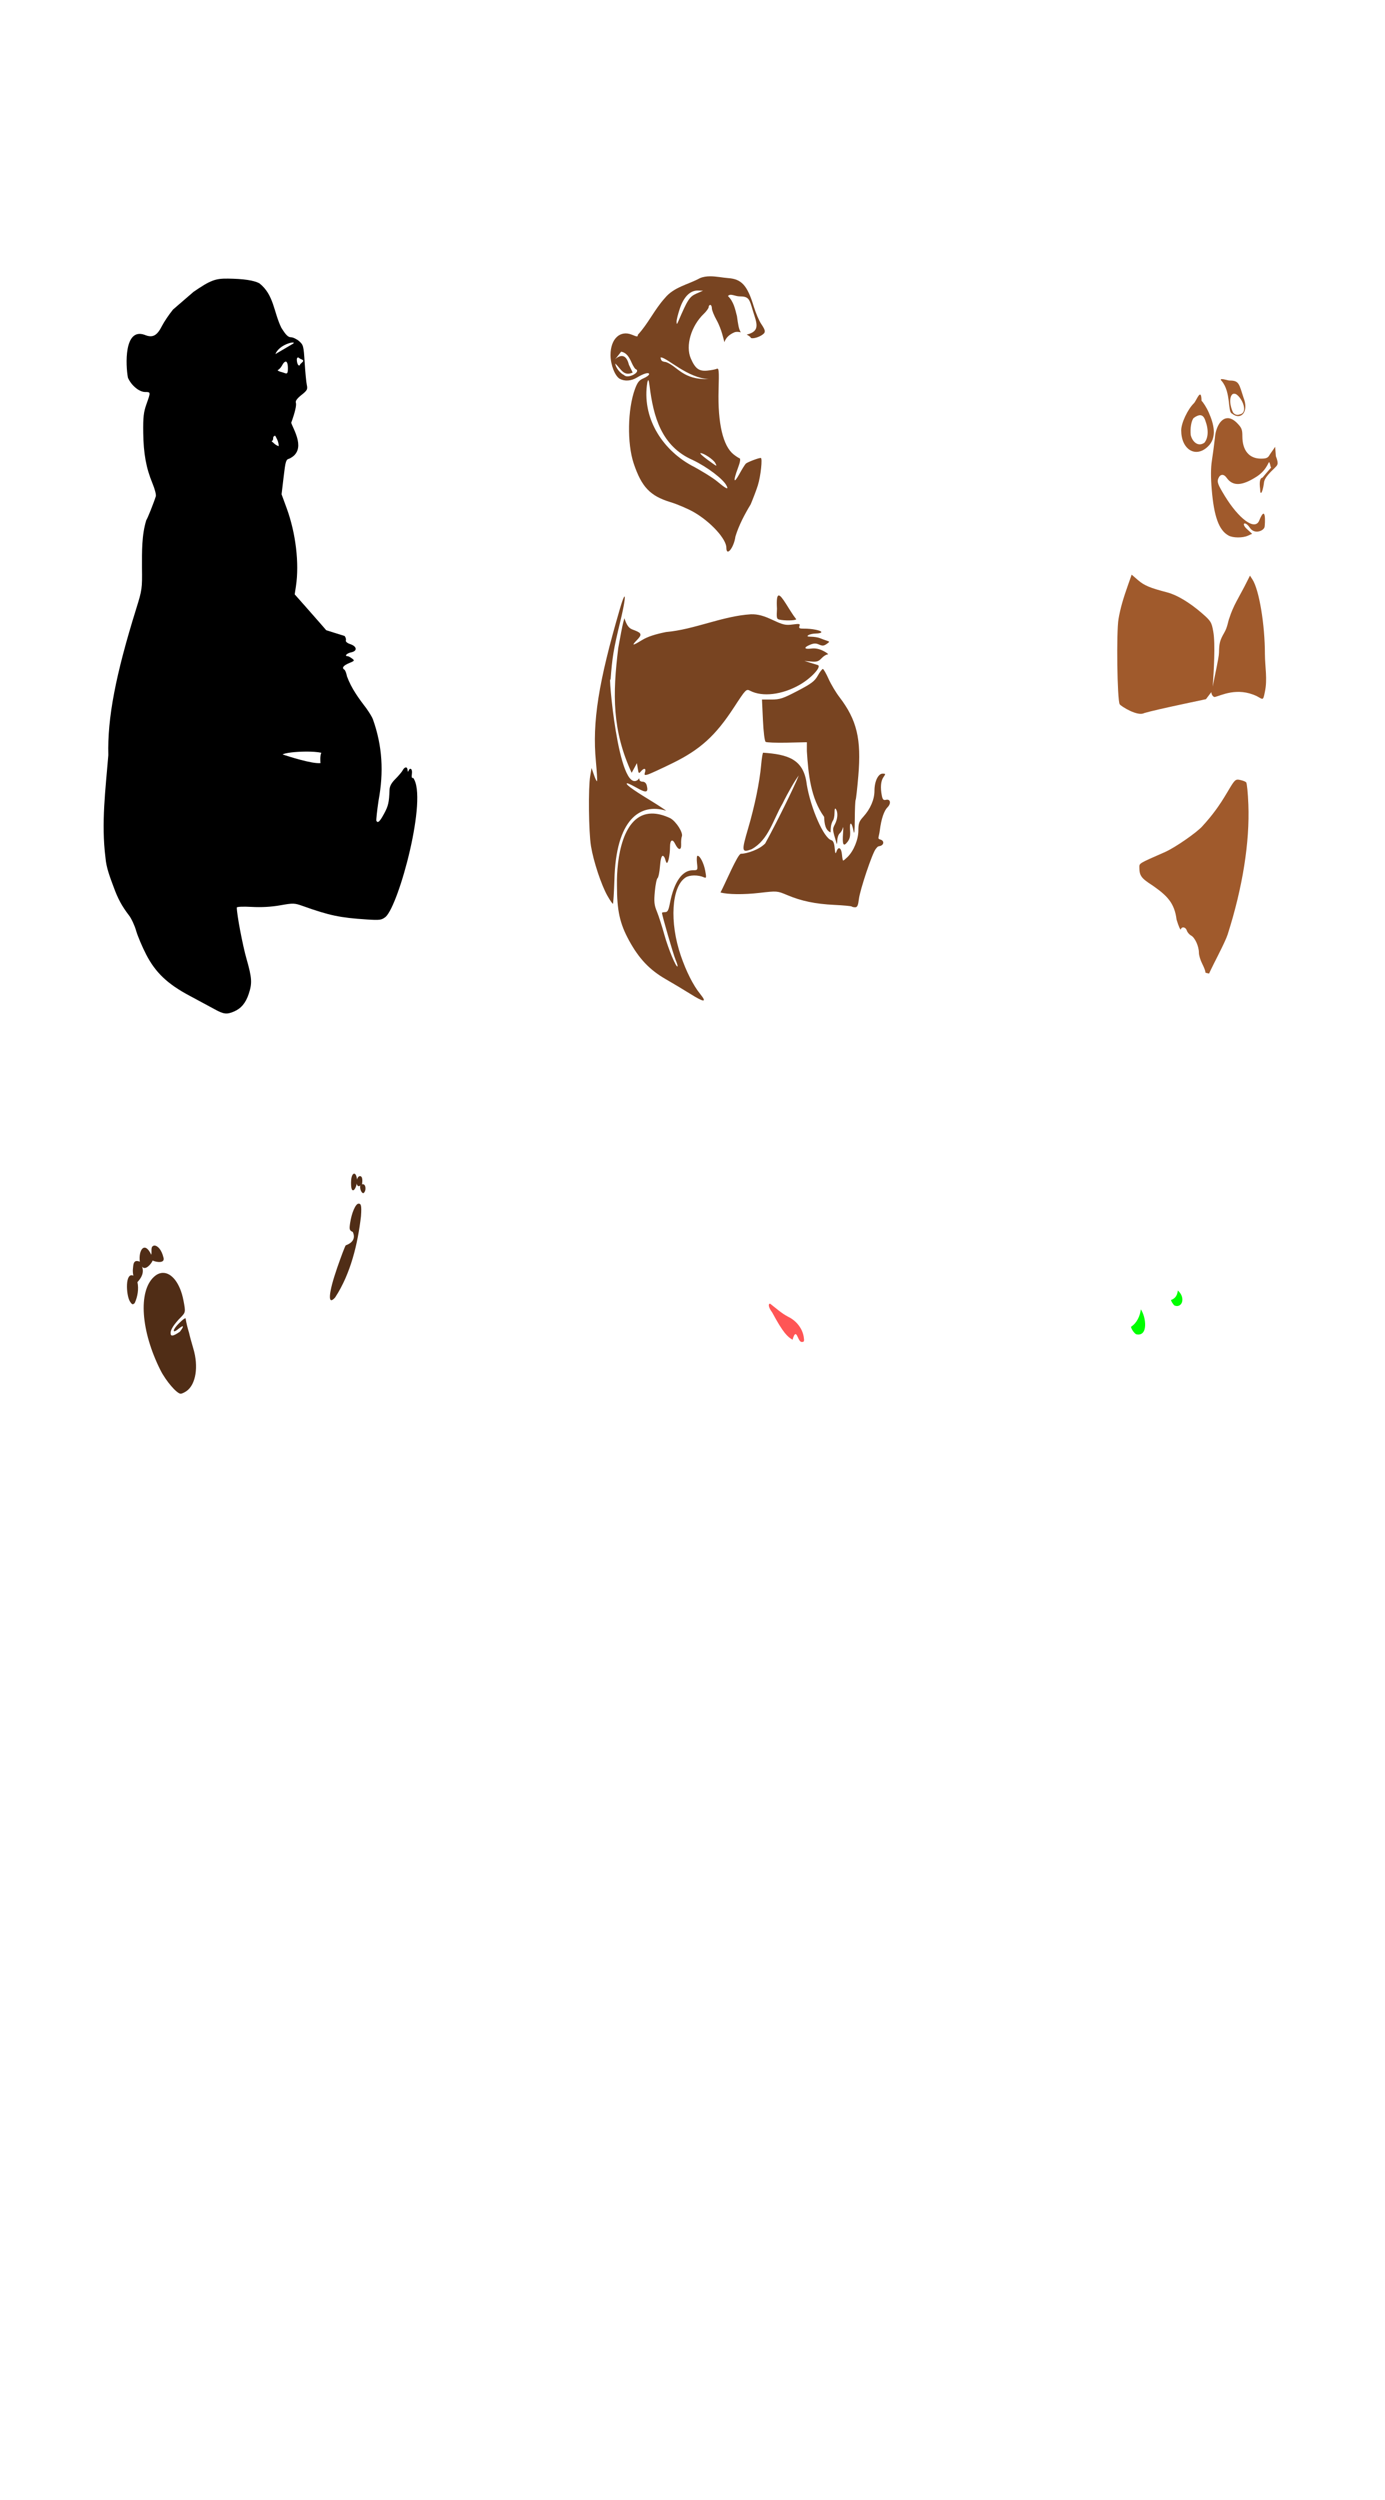
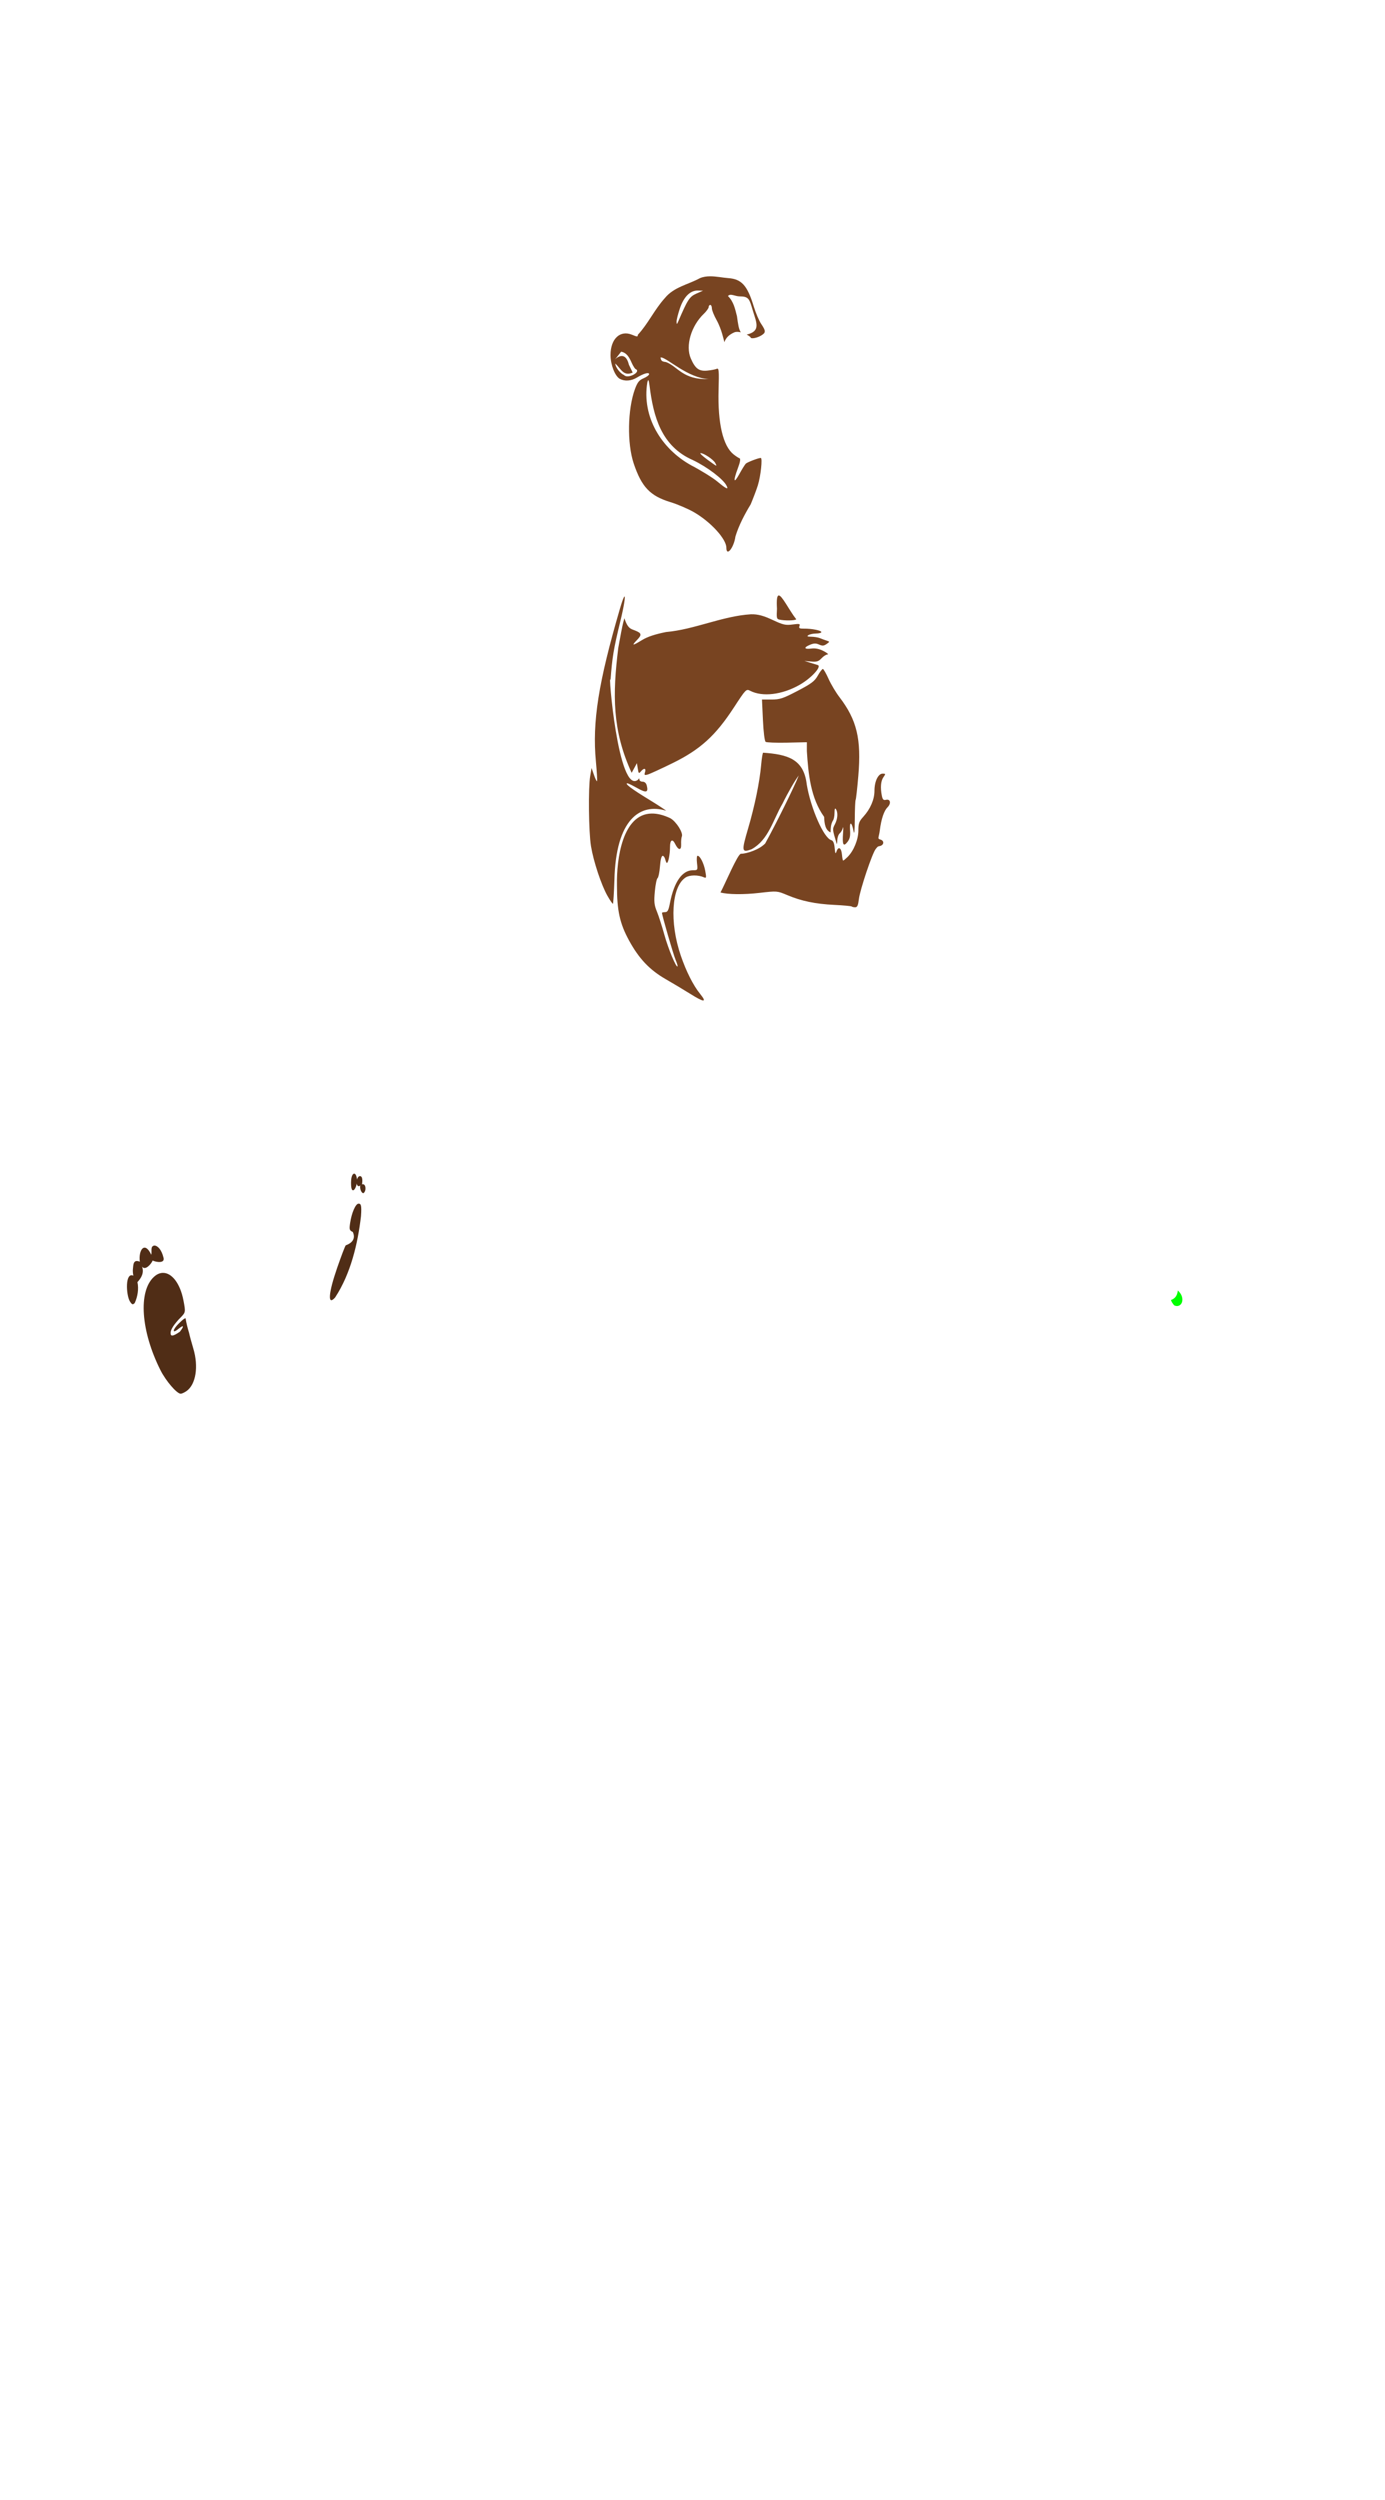
<svg xmlns="http://www.w3.org/2000/svg" xmlns:ns1="http://www.inkscape.org/namespaces/inkscape" xmlns:ns2="http://sodipodi.sourceforge.net/DTD/sodipodi-0.dtd" id="svg2812" version="1.1" ns1:version="0.47 r22583" width="260" height="469" ns2:docname="KenaiChat.jpg">
  <defs id="defs2816">
    <ns1:perspective ns2:type="inkscape:persp3d" ns1:vp_x="0 : 0.5 : 1" ns1:vp_y="0 : 1000 : 0" ns1:vp_z="1 : 0.5 : 1" ns1:persp3d-origin="0.5 : 0.33333333 : 1" id="perspective2820" />
    <ns1:perspective id="perspective2925" ns1:persp3d-origin="0.5 : 0.33333333 : 1" ns1:vp_z="1 : 0.5 : 1" ns1:vp_y="0 : 1000 : 0" ns1:vp_x="0 : 0.5 : 1" ns2:type="inkscape:persp3d" />
    <ns1:perspective id="perspective2925-7" ns1:persp3d-origin="0.5 : 0.33333333 : 1" ns1:vp_z="1 : 0.5 : 1" ns1:vp_y="0 : 1000 : 0" ns1:vp_x="0 : 0.5 : 1" ns2:type="inkscape:persp3d" />
    <ns1:perspective id="perspective3101" ns1:persp3d-origin="0.5 : 0.33333333 : 1" ns1:vp_z="1 : 0.5 : 1" ns1:vp_y="0 : 1000 : 0" ns1:vp_x="0 : 0.5 : 1" ns2:type="inkscape:persp3d" />
  </defs>
  <ns2:namedview pagecolor="#ffffff" bordercolor="#666666" borderopacity="1" objecttolerance="10" gridtolerance="10" guidetolerance="10" ns1:pageopacity="0" ns1:pageshadow="2" ns1:window-width="1280" ns1:window-height="747" id="namedview2814" showgrid="false" ns1:zoom="0.36938414" ns1:cx="635.1827" ns1:cy="113.95083" ns1:window-x="0" ns1:window-y="0" ns1:window-maximized="1" ns1:current-layer="svg2812" />
-   <path style="fill:#000000" d="m 42.79,52.272 c -2.377,-0.033 -3.301,0.323 -6.45,2.474 l -3.853,3.324 c -0.756,0.928 -1.691,2.315 -2.077,3.078 -0.956,1.886 -1.777,2.297 -3.296,1.662 -3.843,-1.337 -3.536,5.726 -3.097,8.055 0.622,1.441 2.11,2.682 3.23,2.682 1.055,0 1.06,-0.007 0.246,2.276 -0.532,1.49 -0.641,2.423 -0.604,5.364 0.049,3.92 0.548,6.639 1.738,9.509 0.431,1.04 0.715,2.128 0.623,2.417 -0.411,1.302 -1.606,4.287 -1.785,4.467 -0.873,2.773 -0.817,5.972 -0.812,8.905 0.052,3.938 0.014,4.205 -1.077,7.706 -3.891,12.487 -5.427,20.566 -5.241,27.498 -0.523,6.417 -1.356,12.736 -0.538,19.188 0.153,1.965 0.863,3.716 1.539,5.553 0.793,2.187 1.555,3.588 2.89,5.326 0.447,0.582 1.045,1.873 1.331,2.871 0.286,0.997 1.133,3 1.879,4.448 1.742,3.38 3.999,5.531 8.121,7.724 1.649,0.878 3.732,2 4.627,2.493 1.83,1.008 2.357,1.075 3.749,0.482 1.332,-0.568 2.184,-1.583 2.757,-3.296 0.675,-2.017 0.611,-2.998 -0.415,-6.591 -0.725,-2.538 -1.823,-8.325 -1.823,-9.613 0,-0.163 1.168,-0.215 2.795,-0.123 1.833,0.103 3.679,-0.002 5.364,-0.302 2.435,-0.434 2.655,-0.429 4.231,0.132 4.983,1.776 6.988,2.203 11.964,2.521 2.523,0.162 2.814,0.125 3.598,-0.491 2.53,-2.356 7.919,-22.338 5.165,-26.063 -0.267,0.102 -0.341,-0.124 -0.246,-0.774 0.132,-0.901 -0.337,-1.294 -0.642,-0.538 -0.091,0.226 -0.156,0.165 -0.17,-0.151 -0.031,-0.694 -0.536,-0.671 -0.916,0.038 -0.165,0.309 -0.781,1.036 -1.369,1.624 -0.771,0.771 -1.081,1.357 -1.105,2.087 -0.075,2.298 -0.228,2.976 -1.029,4.448 -0.805,1.479 -1.164,1.815 -1.435,1.322 -0.069,-0.125 0.116,-1.858 0.415,-3.853 0.974,-5.284 0.728,-10.155 -1.067,-15.203 -0.101,-0.317 -0.636,-1.213 -1.19,-1.992 -1.458,-1.918 -2.842,-3.764 -3.683,-6.072 -0.109,-0.584 -0.325,-1.137 -0.472,-1.228 -0.544,-0.336 -0.234,-0.78 0.859,-1.237 1.061,-0.443 1.092,-0.489 0.548,-0.888 -0.317,-0.232 -0.687,-0.425 -0.822,-0.425 -0.658,0 -0.135,-0.555 0.68,-0.718 1.206,-0.241 1.095,-1.128 -0.198,-1.549 -0.54,-0.176 -0.878,-0.464 -0.803,-0.689 0.071,-0.213 -0.034,-0.587 -0.236,-0.831 l -3.447,-1.077 -0.973,-1.124 c -0.535,-0.615 -1.864,-2.125 -2.956,-3.362 l -1.992,-2.247 0.236,-1.53 c 0.647,-4.309 -0.029,-9.96 -1.756,-14.675 l -0.944,-2.569 0.387,-3.258 c 0.352,-2.985 0.436,-3.269 1.067,-3.428 3.354,-1.574 0.716,-5.53 0.359,-6.733 0.708,-1.951 1.032,-3.342 0.869,-3.768 -0.116,-0.303 0.237,-0.801 1.039,-1.435 1.092,-0.865 1.201,-1.062 1.02,-1.898 -0.112,-0.514 -0.293,-2.409 -0.406,-4.212 -0.194,-3.096 -0.25,-3.318 -1.048,-4.004 -0.465,-0.4 -1.157,-0.727 -1.539,-0.727 -0.523,0 -0.967,-0.444 -1.794,-1.785 -1.444,-2.921 -1.376,-6.195 -4.136,-8.348 -1.056,-0.546 -2.959,-0.828 -5.883,-0.869 z m 12.2,11.983 c 0.197,0.007 0.225,0.093 -0.019,0.255 l -3.277,1.926 c 0.618,-1.509 2.704,-2.202 3.296,-2.181 z m 0.982,2.805 c 0.066,-0.006 0.338,0.241 0.425,0.274 0.956,0.329 0.391,0.537 -0.038,1.001 -0.134,0.481 -0.515,0.249 -0.623,-0.604 -0.057,-0.449 0.039,-0.651 0.236,-0.67 z m -2.332,0.774 c 0.25,0.016 0.406,0.439 0.406,1.246 0,0.926 -0.103,1.112 -0.604,0.916 -0.757,-0.296 -0.881,-0.175 -1.341,-0.519 0.991,-0.604 0.846,-1.434 1.539,-1.643 z m -1.983,13.9 c 0.144,0.279 0.679,1.078 0.661,1.983 -0.757,-0.296 -0.872,-0.572 -1.331,-0.916 0.582,-0.399 -0.023,-0.858 0.67,-1.067 z m 5.713,59.274 c 1.127,-0.009 2.228,0.06 2.965,0.227 -0.286,0.383 -0.194,1.807 -0.17,1.936 -1.581,0.174 -6.07,-1.279 -7.13,-1.624 0.501,-0.3 2.456,-0.524 4.334,-0.538 z" id="path2970" />
-   <path style="fill:#ff5555" d="m 144.571,244.592 c 1.103,0.84 2.1,1.778 3.352,2.436 1.57,0.745 2.698,2.19 2.956,3.777 0.142,0.873 0.082,1.003 -0.444,0.963 -0.73,-0.128 -0.909,-2.951 -1.654,-0.411 -0.904,-0.54 -1.693,-1.145 -3.832,-5.142 -0.636,-0.809 -0.824,-1.624 -0.378,-1.624 z" id="path2986" ns2:nodetypes="ccscccc" />
-   <path style="fill:#a05a2c" d="m 230.782,71.394 c -0.264,0.003 -2.201,-0.674 -1.43,0.101 1.752,2.054 1.102,5.827 1.899,6.078 1.717,1.411 3.249,-0.355 2.191,-2.959 -0.837,-2.575 -0.814,-3.241 -2.661,-3.22 z m 0.784,2.485 c 0.223,-0.024 0.427,0.04 0.463,0.066 1.161,0.699 2.375,3.501 0.694,3.805 -0.689,0.282 -1.174,-0.203 -1.292,-0.442 -0.914,-2.146 -0.356,-3.378 0.135,-3.43 z m -7.425,1.764 c -1.17,1.121 -2.399,3.726 -2.399,5.09 0,3.58 2.679,5.245 4.967,3.088 1.869,-1.715 1.122,-4.346 0.227,-6.384 -0.445,-1.011 -1.095,-2.005 -1.379,-2.238 -0.039,-2.687 -0.974,0.008 -1.416,0.444 z m 1.152,2.257 c 0.432,0.006 0.759,0.323 0.982,1.02 0.662,1.782 0.533,3.296 -0.189,4.155 -1.331,0.879 -2.298,-0.405 -2.55,-1.407 -0.146,-1.298 0.098,-2.744 0.548,-3.248 0.474,-0.341 0.872,-0.524 1.209,-0.519 z m 5.09,0.557 c -1.33,0.086 -2.196,1.94 -2.314,3.721 -0.135,1.215 -0.392,3.123 -0.567,4.24 -0.213,1.361 -0.22,3.155 -0.028,5.439 0.425,5.075 1.347,7.61 3.135,8.612 0.841,0.471 2.675,0.483 3.673,0.028 l 0.774,-0.349 -0.954,-0.869 c -1.204,-1.1 -0.366,-1.619 0.538,-0.246 0.841,1.277 2.622,0.582 2.757,-0.189 0.089,-0.51 0.321,-4.457 -1.01,-1.18 -0.816,2.008 -3.899,-0.421 -6.45,-4.599 -1.291,-2.114 -1.487,-2.615 -1.246,-3.248 0.337,-0.886 1.016,-0.966 1.568,-0.189 1.169,1.647 2.889,1.577 5.694,-0.236 2.195,-1.457 2.183,-3.244 2.389,-2.512 0.163,0.368 0.139,0.699 0.283,0.85 -0.557,0.579 -1.622,1.913 -1.671,1.917 -0.433,0.039 -0.567,0.848 -0.397,2.096 0.011,1.337 0.429,0.771 0.689,-0.935 0.075,-0.49 -0.073,-1.033 2.059,-3.022 0.453,-0.502 0.842,-0.597 0.208,-2.2 l -0.132,-1.756 -1.01,1.454 c -0.338,0.632 -0.632,0.765 -1.653,0.765 -2.214,0 -3.494,-1.529 -3.494,-4.183 0,-1.314 -0.13,-1.631 -1.086,-2.587 -0.648,-0.619 -1.236,-0.855 -1.756,-0.822 z m -17.942,29.359 -0.614,1.738 c -1,2.802 -1.518,4.633 -1.851,6.563 -0.424,2.456 -0.25,15.216 0.217,16.016 0.317,0.431 3.401,2.329 4.599,1.653 1.193,-0.353 3.826,-0.956 8.442,-1.936 l 3.154,-0.67 1.012,-1.335 c -0.031,0.291 0.248,0.929 0.65,0.929 1.206,-0.297 4.189,-1.897 7.857,-0.179 1.211,0.636 1.192,0.987 1.549,-0.822 0.501,-2.339 0.016,-4.64 0,-7.045 0,-5.558 -1.085,-12.066 -2.332,-13.995 l -0.472,-0.737 -1.01,2.002 c -1.01,1.951 -2.173,3.756 -2.833,5.892 -0.286,0.665 -0.354,1.733 -0.973,2.795 -0.823,1.412 -0.971,1.98 -1.001,3.777 -0.017,1.008 -0.911,4.813 -1.173,6.361 0.176,-2.728 0.531,-7.923 0.097,-10.346 -0.314,-1.753 -0.45,-1.971 -2.125,-3.428 -2.297,-1.998 -4.697,-3.435 -6.525,-3.909 -3.201,-0.831 -4.285,-1.28 -5.449,-2.276 l -1.218,-1.048 z m 19.906,38.452 c -0.526,0.004 -0.814,0.439 -1.964,2.389 -1.5,2.545 -2.775,4.283 -4.703,6.393 -1.114,1.219 -5.151,4.002 -6.96,4.797 -5.01,2.203 -4.839,2.094 -4.835,2.918 0.008,1.534 0.367,2.016 2.474,3.362 2.682,1.873 4.123,3.234 4.514,6.412 0.367,1.209 0.725,2.029 0.793,1.823 0.195,-0.586 0.921,-0.443 1.133,0.227 0.106,0.333 0.467,0.755 0.803,0.935 0.721,0.386 1.464,2.019 1.464,3.22 0,0.469 0.272,1.388 0.604,2.04 0.332,0.652 0.604,1.343 0.604,1.539 0,0.265 0.113,0.178 0.699,0.34 0.797,-1.793 2.999,-5.807 3.494,-7.356 2.805,-8.781 4.159,-17.306 3.881,-24.392 -0.084,-2.134 -0.267,-3.997 -0.415,-4.146 -0.149,-0.149 -0.678,-0.347 -1.171,-0.444 -0.161,-0.032 -0.294,-0.058 -0.415,-0.057 z" id="path2972" ns2:nodetypes="cccccccccccsccccccccccccssscccsssssscccscsccccssccccscccccccccccccsscssscccssssccsssssscssssc" />
  <path id="path2960" style="fill:#784421" d="m 146.151,111.726 c -0.276,0.07 -0.395,0.768 -0.293,2.493 -0.085,1.617 -0.081,1.89 0.387,2.011 0.957,0.249 3.066,0.217 3.23,-0.047 -1.363,-1.719 -2.718,-4.611 -3.324,-4.457 z m -28.924,0.189 c -0.117,0.043 -0.4,0.748 -0.84,2.257 -4.056,13.88 -5.221,21.283 -4.523,28.669 0.187,1.976 0.278,3.65 0.208,3.721 -0.07,0.07 -0.322,-0.454 -0.567,-1.171 l -0.453,-1.303 -0.255,1.511 c -0.377,2.178 -0.287,10.491 0.142,13.126 0.469,2.882 1.946,7.334 3.107,9.368 0.499,0.873 0.954,1.53 1.02,1.464 0.066,-0.066 0.194,-2.044 0.274,-4.401 0.257,-11.49 4.854,-14.538 9.698,-13.05 -0.076,-0.123 -1.623,-1.132 -3.437,-2.238 -3.018,-1.839 -4.427,-2.908 -3.815,-2.908 0.132,0 0.963,0.402 1.841,0.897 1.687,0.952 2.121,0.841 1.794,-0.463 -0.118,-0.472 -0.401,-0.737 -0.784,-0.737 -0.329,0 -0.592,-0.17 -0.595,-0.378 -0.004,-0.292 -0.065,-0.293 -0.246,-0.009 -3.751,3.108 -5.714,-21.206 -5.184,-18.65 0.31,-4.255 0.575,-5.855 1.832,-11.02 0.725,-2.98 0.979,-4.755 0.784,-4.684 z m 23.749,3.333 c -5.393,0.335 -10.562,2.856 -15.949,3.333 -2.035,0.405 -3.496,0.891 -4.476,1.492 -1.835,1.125 -2.053,1.128 -0.973,0 0.689,-0.719 0.789,-0.984 0.5,-1.331 -1.319,-0.921 -2.047,-0.2 -2.861,-2.757 l -0.246,0.907 c -0.136,0.499 -0.544,2.606 -0.907,4.684 -1.073,8.69 -1.155,15.439 2.512,23.419 l 0.5,-0.907 0.491,-0.907 0.161,1.029 c 0.143,0.924 0.205,0.979 0.576,0.529 0.579,-0.702 1.025,-0.626 0.784,0.132 -0.175,0.551 -0.106,0.613 0.51,0.444 0.39,-0.107 2.475,-1.067 4.637,-2.125 5.181,-2.536 8.062,-5.132 11.492,-10.387 2.304,-3.529 2.359,-3.585 3.097,-3.201 2.307,1.197 5.997,0.755 9.283,-1.114 2.218,-1.262 4.236,-3.477 3.39,-3.721 -0.203,-0.058 -0.844,-0.254 -1.426,-0.434 l -1.058,-0.331 1.265,0.113 c 1.027,0.093 1.382,-0.015 1.936,-0.604 0.374,-0.398 0.887,-0.727 1.143,-0.727 0.255,0 -0.069,-0.28 -0.727,-0.623 -0.822,-0.428 -1.555,-0.579 -2.332,-0.482 -1.368,0.171 -1.48,-0.195 -0.217,-0.718 0.705,-0.292 1.106,-0.295 1.69,-0.028 0.606,0.276 0.892,0.251 1.398,-0.104 0.615,-0.431 0.618,-0.443 0.057,-0.623 -0.32,-0.102 -0.902,-0.319 -1.284,-0.472 -0.382,-0.153 -1.13,-0.271 -1.662,-0.274 -0.736,-0.004 -0.855,-0.079 -0.51,-0.302 0.249,-0.161 0.895,-0.3 1.435,-0.302 0.54,-0.002 0.982,-0.116 0.982,-0.264 0,-0.313 -1.816,-0.674 -3.286,-0.652 -0.82,0.013 -0.975,-0.082 -0.822,-0.482 0.166,-0.433 0.003,-0.466 -1.303,-0.293 -1.309,0.174 -1.775,0.064 -3.768,-0.869 -1.609,-0.753 -2.735,-1.086 -4.032,-1.048 l 0,-1e-5 z m 13.494,10.255 c -0.131,0 -0.558,0.559 -0.944,1.246 -0.592,1.053 -1.183,1.506 -3.796,2.871 -2.733,1.428 -3.314,1.624 -4.892,1.624 l -1.794,0 0.179,3.853 c 0.104,2.263 0.315,3.953 0.51,4.089 0.183,0.127 1.996,0.195 4.032,0.151 l 3.702,-0.085 0,1.662 c 0.279,4.327 0.71,8.827 3.248,12.352 0.043,1.33 0.241,2.504 1.209,2.908 0.002,-0.764 0.038,-1.495 0.406,-2.172 0.183,-0.183 0.331,-0.85 0.331,-1.473 0,-0.773 0.091,-0.997 0.274,-0.708 0.409,0.645 0.318,1.837 -0.208,2.842 -0.48,0.918 -0.482,0.882 0.34,3.626 0.05,0.166 0.1,-0.122 0.113,-0.642 0.013,-0.52 0.223,-1.105 0.463,-1.303 0.239,-0.199 0.501,-0.658 0.585,-1.02 0.084,-0.362 0.105,0.057 0.038,0.935 -0.17,2.218 0.048,2.69 0.812,1.719 0.459,-0.584 0.58,-1.11 0.5,-2.247 -0.119,-1.703 0.319,-1.571 0.652,0.198 0.145,0.77 0.223,0.036 0.236,-2.238 0.01,-1.865 0.083,-3.497 0.161,-3.626 0.077,-0.129 0.302,-2.142 0.5,-4.476 0.591,-6.955 -0.263,-10.516 -3.569,-14.835 -0.651,-0.851 -1.563,-2.38 -2.021,-3.4 -0.457,-1.019 -0.936,-1.851 -1.067,-1.851 z m -11.2,15.713 c -0.102,-7.5e-4 -0.273,1.054 -0.387,2.342 -0.283,3.194 -1.206,7.68 -2.465,11.955 -1.243,4.223 -1.192,4.519 0.68,3.815 3.204,-1.765 4.027,-5.539 5.808,-8.565 1.002,-2.053 2.371,-4.422 3.041,-5.269 -0.79,2.064 -4.488,9.502 -6.299,12.748 -1.033,1.112 -3.402,1.936 -4.552,1.936 -0.602,0 -2.917,5.529 -3.843,7.271 1.446,0.369 4.274,0.422 7.366,0.066 3.253,-0.375 3.284,-0.372 5.156,0.415 2.669,1.123 5.248,1.663 8.839,1.841 1.713,0.085 3.185,0.22 3.267,0.302 0.083,0.083 0.379,0.151 0.661,0.151 0.389,0 0.553,-0.366 0.689,-1.52 0.21,-1.774 2.528,-8.667 3.163,-9.415 0.239,-0.282 0.325,-0.487 0.68,-0.538 0.885,-0.127 1.008,-1.027 0.17,-1.246 -0.602,-0.157 -0.253,-0.373 -0.085,-1.69 0.278,-2.185 0.787,-3.695 1.464,-4.372 0.72,-0.72 0.514,-1.597 -0.321,-1.379 -0.442,0.116 -0.615,-0.061 -0.755,-0.765 -0.307,-1.534 -0.2,-2.782 0.293,-3.485 0.44,-0.628 0.432,-0.67 -0.142,-0.67 -0.841,0 -1.539,1.451 -1.539,3.211 0,1.639 -0.771,3.432 -2.106,4.892 -0.772,0.844 -0.914,1.247 -0.916,2.569 -0.003,1.707 -0.875,3.83 -2.04,4.977 -0.374,0.368 -0.739,0.67 -0.812,0.67 -0.073,0 -0.175,-0.504 -0.227,-1.114 -0.109,-1.29 -0.663,-1.634 -1.01,-0.633 -0.201,0.579 -0.259,0.469 -0.359,-0.633 -0.083,-0.91 -0.28,-1.357 -0.633,-1.454 -1.409,-0.39 -3.84,-5.899 -4.608,-10.444 -0.546,-4.835 -3.658,-5.643 -8.178,-5.968 z m -20.926,11.417 c -5.479,0.074 -6.622,8.468 -6.525,13.513 -7.5e-4,4.702 0.535,7.125 2.257,10.284 1.862,3.416 3.856,5.527 6.884,7.271 1.366,0.787 3.429,2.017 4.58,2.739 2.677,1.678 3.235,1.687 1.889,0.028 -1.285,-1.583 -2.605,-4.191 -3.626,-7.177 -2.153,-6.296 -1.746,-12.924 0.897,-14.656 0.764,-0.5 2.369,-0.515 3.466,-0.028 0.437,0.194 0.464,0.052 0.227,-1.218 -0.272,-1.455 -0.975,-2.833 -1.445,-2.833 -0.142,0 -0.188,0.612 -0.104,1.36 0.152,1.352 0.146,1.36 -0.784,1.36 -1.991,0 -3.524,2.189 -4.287,6.119 -0.271,1.398 -0.447,1.738 -0.916,1.738 -0.321,0 -0.585,0.063 -0.585,0.142 0,0.444 2.115,7.755 2.531,8.744 0.273,0.649 0.45,1.231 0.387,1.294 -0.261,0.261 -1.733,-3.274 -2.474,-5.949 -0.438,-1.579 -1.066,-3.536 -1.398,-4.344 -0.507,-1.235 -0.567,-1.835 -0.387,-3.777 0.117,-1.27 0.348,-2.389 0.51,-2.493 0.162,-0.104 0.365,-1.09 0.453,-2.191 0.113,-1.41 0.276,-2.002 0.567,-2.002 0.487,0.35 0.358,0.833 0.68,1.331 0.285,0.176 0.637,-1.489 0.642,-3.05 0.004,-1.273 0.468,-1.516 0.963,-0.5 0.603,1.238 1.184,1.267 1.124,0.057 -0.028,-0.556 0.029,-1.214 0.132,-1.464 0.28,-0.679 -1.024,-2.755 -2.144,-3.409 -1.331,-0.631 -2.498,-0.901 -3.513,-0.888 z M 133.327,51.838 c -0.676,-8.93e-4 -1.339,0.091 -1.955,0.359 -2.199,1.205 -4.849,1.629 -6.563,3.73 -1.966,2.171 -3.15,4.829 -5.071,6.884 0,0.399 -0.119,0.4 -1.077,0 -2.251,-0.94 -4.064,0.769 -4.051,3.824 0.008,1.83 0.847,3.961 1.756,4.448 0.913,0.488 2.126,0.403 3.182,-0.236 1.29,-0.78 2.304,-1.071 2.304,-0.652 0,0.186 -0.461,0.537 -1.029,0.774 -0.833,0.348 -1.152,0.737 -1.624,2.021 -1.386,3.765 -1.496,10.212 -0.236,13.966 1.482,4.415 3.081,6.089 6.893,7.252 1.372,0.419 3.37,1.282 4.448,1.908 3.143,1.825 6.05,5.012 6.053,6.648 0.003,1.757 1.42,2e-5 1.7,-2.106 0.662,-2.148 1.718,-4.137 2.871,-6.044 0.506,-1.21 1.108,-2.812 1.341,-3.56 0.538,-1.727 0.902,-5.143 0.548,-5.137 -0.484,0.008 -2.539,0.802 -2.823,1.086 -0.153,0.153 -0.696,1.022 -1.199,1.936 -1.068,1.938 -1.204,1.381 -0.274,-1.105 0.428,-1.144 0.53,-1.778 0.312,-1.851 -0.182,-0.061 -0.676,-0.381 -1.105,-0.718 -2.001,-1.574 -3.004,-5.842 -2.833,-12.078 0.101,-3.682 0.062,-4.177 -0.34,-3.994 -0.253,0.115 -1.05,0.268 -1.766,0.34 -1.569,0.158 -2.283,-0.373 -3.116,-2.304 -1.018,-2.359 0.067,-6.069 2.446,-8.348 0.504,-0.483 0.916,-1.057 0.916,-1.275 0,-0.218 0.136,-0.397 0.302,-0.397 0.166,0 0.302,0.288 0.302,0.642 0,0.354 0.397,1.34 0.878,2.191 0.481,0.851 0.9,2.037 1.058,2.606 0.227,0.821 0.354,1.299 0.406,1.549 0.307,-0.865 0.936,-1.457 1.955,-1.879 0.319,-0.096 0.72,-0.069 1.133,0.028 -0.383,-0.549 -0.526,-1.586 -0.718,-3.012 -0.373,-1.426 -0.61,-2.721 -1.69,-3.787 0.421,-0.574 1.351,0.057 2.153,0.057 1.778,0 1.857,0.486 2.512,2.663 0.685,2.275 1.54,3.863 -1.143,4.504 0.284,0.152 0.533,0.321 0.708,0.491 0,0.387 1.225,0.173 2.077,-0.359 0.82,-0.512 0.807,-0.834 -0.075,-2.134 -0.394,-0.581 -1.024,-2.057 -1.398,-3.286 -1.196,-3.931 -2.278,-5.128 -4.788,-5.307 -1.084,-0.085 -2.253,-0.338 -3.381,-0.34 z m -2.314,2.672 0.963,0.028 -1.265,0.557 c -1.267,0.563 -1.624,1.115 -3.352,5.137 -0.288,0.671 -0.331,0.684 -0.349,0.132 -0.011,-0.342 0.267,-1.457 0.614,-2.484 0.745,-2.206 1.942,-3.403 3.39,-3.371 z m -14.41,11.473 c 1.046,0.18 1.545,1.102 1.955,2.03 0.304,0.709 0.697,1.284 0.869,1.284 0.864,0.55 -1.617,1.855 -2.266,1.077 -0.752,-0.316 -1.653,-1.501 -1.653,-2.172 1.13,1.091 1.551,2.437 3.267,1.7 l -0.718,-1.483 c -1.003,-4.144 -4.384,1.433 -1.454,-2.436 z m 7.488,1.077 c 1.09,0.019 5.077,3.923 8.962,4.051 -4.843,0.21 -5.812,-2.352 -7.998,-3.173 -0.605,-0.111 -0.95,-0.073 -1.058,-0.869 0.029,-0.008 0.059,-0.01 0.094,-0.009 z m -2.399,4.268 c 0.079,-0.014 0.145,0.322 0.255,1.105 0.703,5.673 2.18,11.293 8.112,13.881 2.714,1.303 5.643,3.518 6.317,4.778 0.468,0.874 -0.028,0.657 -1.709,-0.746 -0.844,-0.705 -3.054,-2.072 -4.91,-3.041 -5.628,-3.114 -9.302,-9.123 -8.234,-15.591 0.069,-0.24 0.123,-0.379 0.17,-0.387 z m 9.821,13.683 c 0.609,0 2.406,1.203 2.748,1.841 0.4,0.748 0.41,0.757 -1.501,-0.642 -0.898,-0.657 -1.46,-1.199 -1.246,-1.199 z" />
  <path id="path2832" style="fill:#502d16" d="m 30.54,238.812 c 1.676,-0.058 3.286,1.926 3.909,5.213 0.405,2.133 0.398,2.206 -0.548,3.163 -1.19,1.204 -1.879,2.254 -1.879,2.88 0,0.73 0.432,0.677 1.747,-0.217 0.692,-0.901 0.901,-1.462 -0.217,-0.576 -1.284,1.08 -1.22,0.226 0.076,-1.029 0.652,-0.632 1.012,-0.924 1.209,-0.916 0.139,0.877 0.36,1.757 0.661,2.748 0.111,0.54 0.466,1.843 0.784,2.899 1.029,3.418 0.492,6.78 -1.275,8.017 -0.387,0.271 -0.874,0.491 -1.086,0.491 -0.729,0 -2.79,-2.402 -3.815,-4.448 -3.658,-7.302 -4.18,-14.724 -1.228,-17.46 0.539,-0.5 1.103,-0.746 1.662,-0.765 z m -1.577,-5.128 c 0.692,0 1.392,0.901 1.709,2.191 0.417,1.224 -1.352,0.943 -2.011,0.623 -0.28,0.679 -1.441,1.983 -2.002,1.114 0.43,1.16 -0.092,2.099 -0.859,2.937 0.282,1.264 0.034,2.755 -0.51,3.919 -0.37,0.37 -0.494,0.328 -0.925,-0.331 -0.703,-1.221 -0.914,-5.541 0.67,-4.797 -0.086,-0.422 -0.123,-0.876 -0.085,-1.237 0.083,-0.778 0.031,-1.903 1.294,-1.388 -0.279,-2.236 0.933,-3.934 2.153,-1.294 0.161,-0.695 -0.227,-1.591 0.567,-1.738 z m 38.339,-7.857 c 0.399,0 0.636,0.111 0.463,2.37 -0.606,5.199 -1.943,10.795 -4.854,15.232 -1.454,1.649 -1.274,-0.794 0.406,-5.628 0.757,-2.179 1.471,-4.052 1.586,-4.155 1.486,-0.54 1.806,-1.482 1.322,-2.512 -0.631,-0.289 -0.681,-0.457 -0.5,-1.671 0.284,-1.909 1.031,-3.636 1.577,-3.636 z m -0.831,-5.628 c 0.241,-0.024 0.474,0.337 0.538,1.095 0.034,-0.099 0.16,-0.543 0.519,-0.642 0.649,-0.01 0.493,1.109 0.434,1.558 0.716,-0.259 0.867,1.147 0.316,1.619 -0.332,0.205 -0.829,-0.795 -0.628,-1.459 -0.253,0.363 -0.647,0.132 -0.68,-0.331 -0.155,0.956 -0.693,1.693 -0.954,1.02 -0.106,-0.273 -0.147,-1.021 -0.094,-1.662 0.063,-0.771 0.307,-1.176 0.548,-1.199 z" />
-   <path id="path2900-1" style="fill:#00ff00" d="m 221.104,242.111 c 1.579,1.418 0.76,3.394 -0.625,2.824 -0.21,-0.154 -0.639,-0.801 -0.652,-1.035 0.864,-0.281 1.211,-1.001 1.278,-1.789 z m -6.945,3.547 c 0.974,1.361 1.476,5.207 -0.877,4.673 -0.416,-0.24 -0.938,-1.043 -0.963,-1.407 1.086,-0.682 1.708,-2.041 1.84,-3.266 z" ns2:nodetypes="cccccccc" />
+   <path id="path2900-1" style="fill:#00ff00" d="m 221.104,242.111 c 1.579,1.418 0.76,3.394 -0.625,2.824 -0.21,-0.154 -0.639,-0.801 -0.652,-1.035 0.864,-0.281 1.211,-1.001 1.278,-1.789 z m -6.945,3.547 z" ns2:nodetypes="cccccccc" />
</svg>